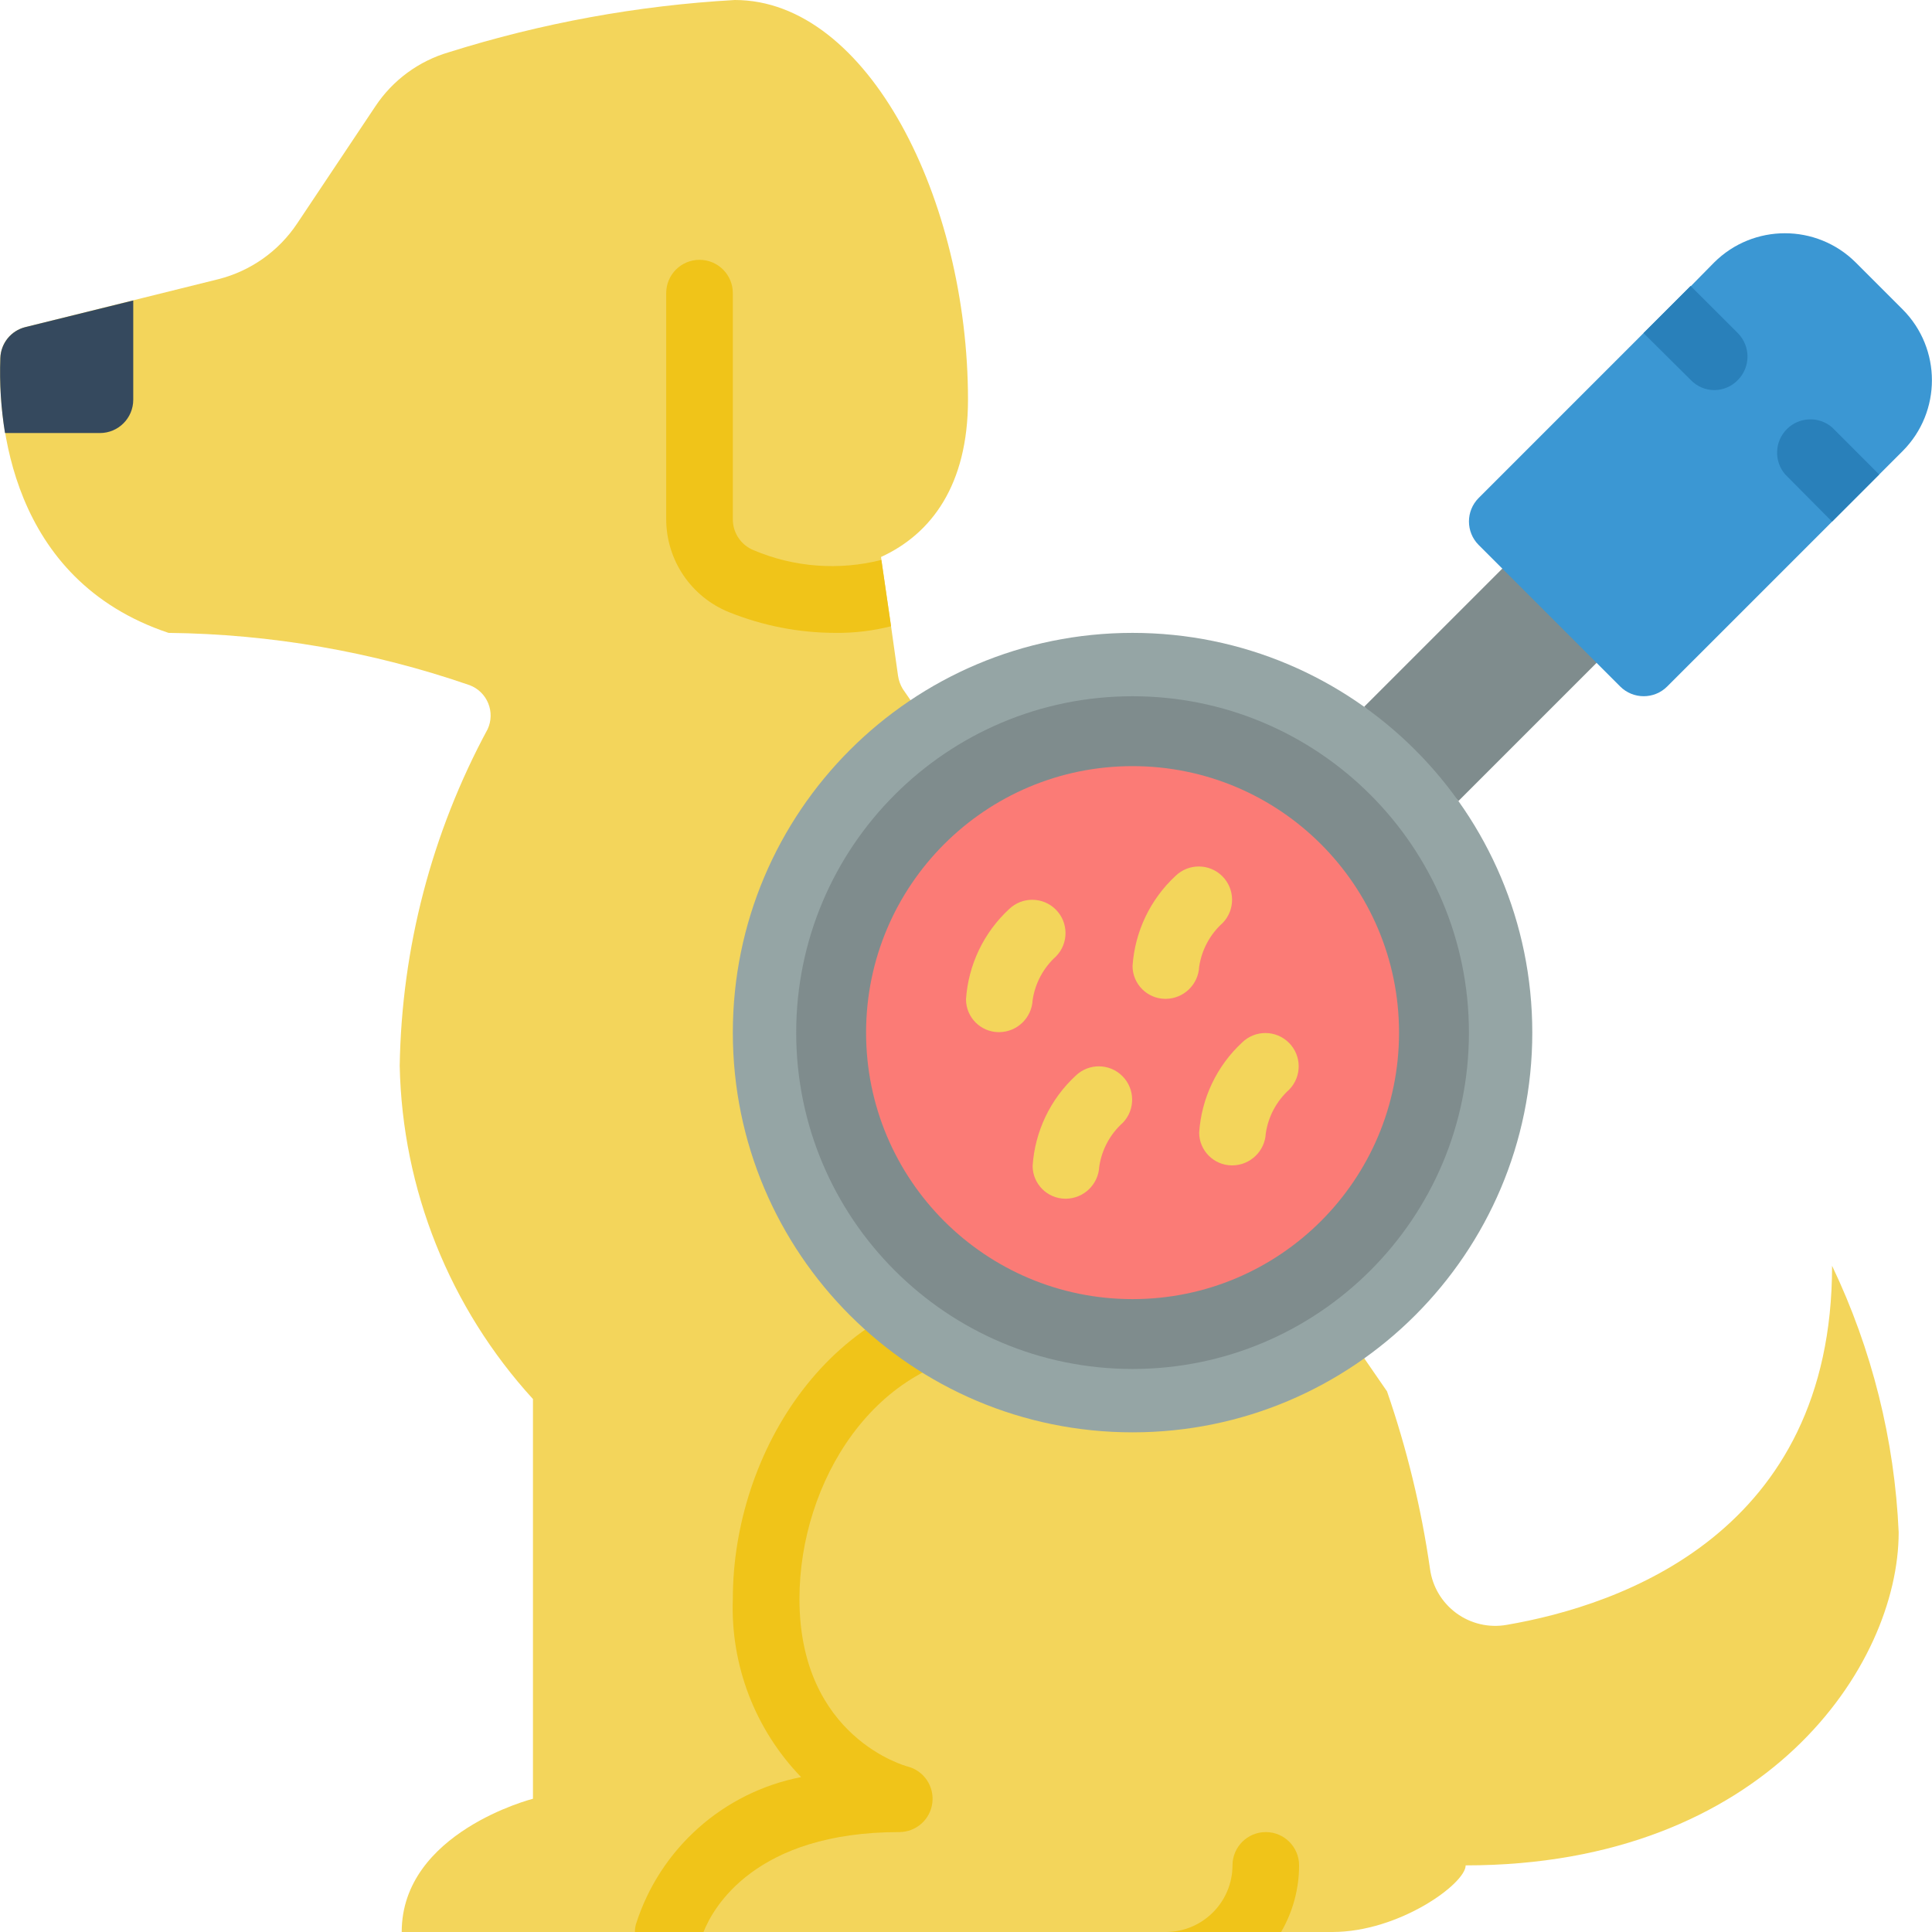
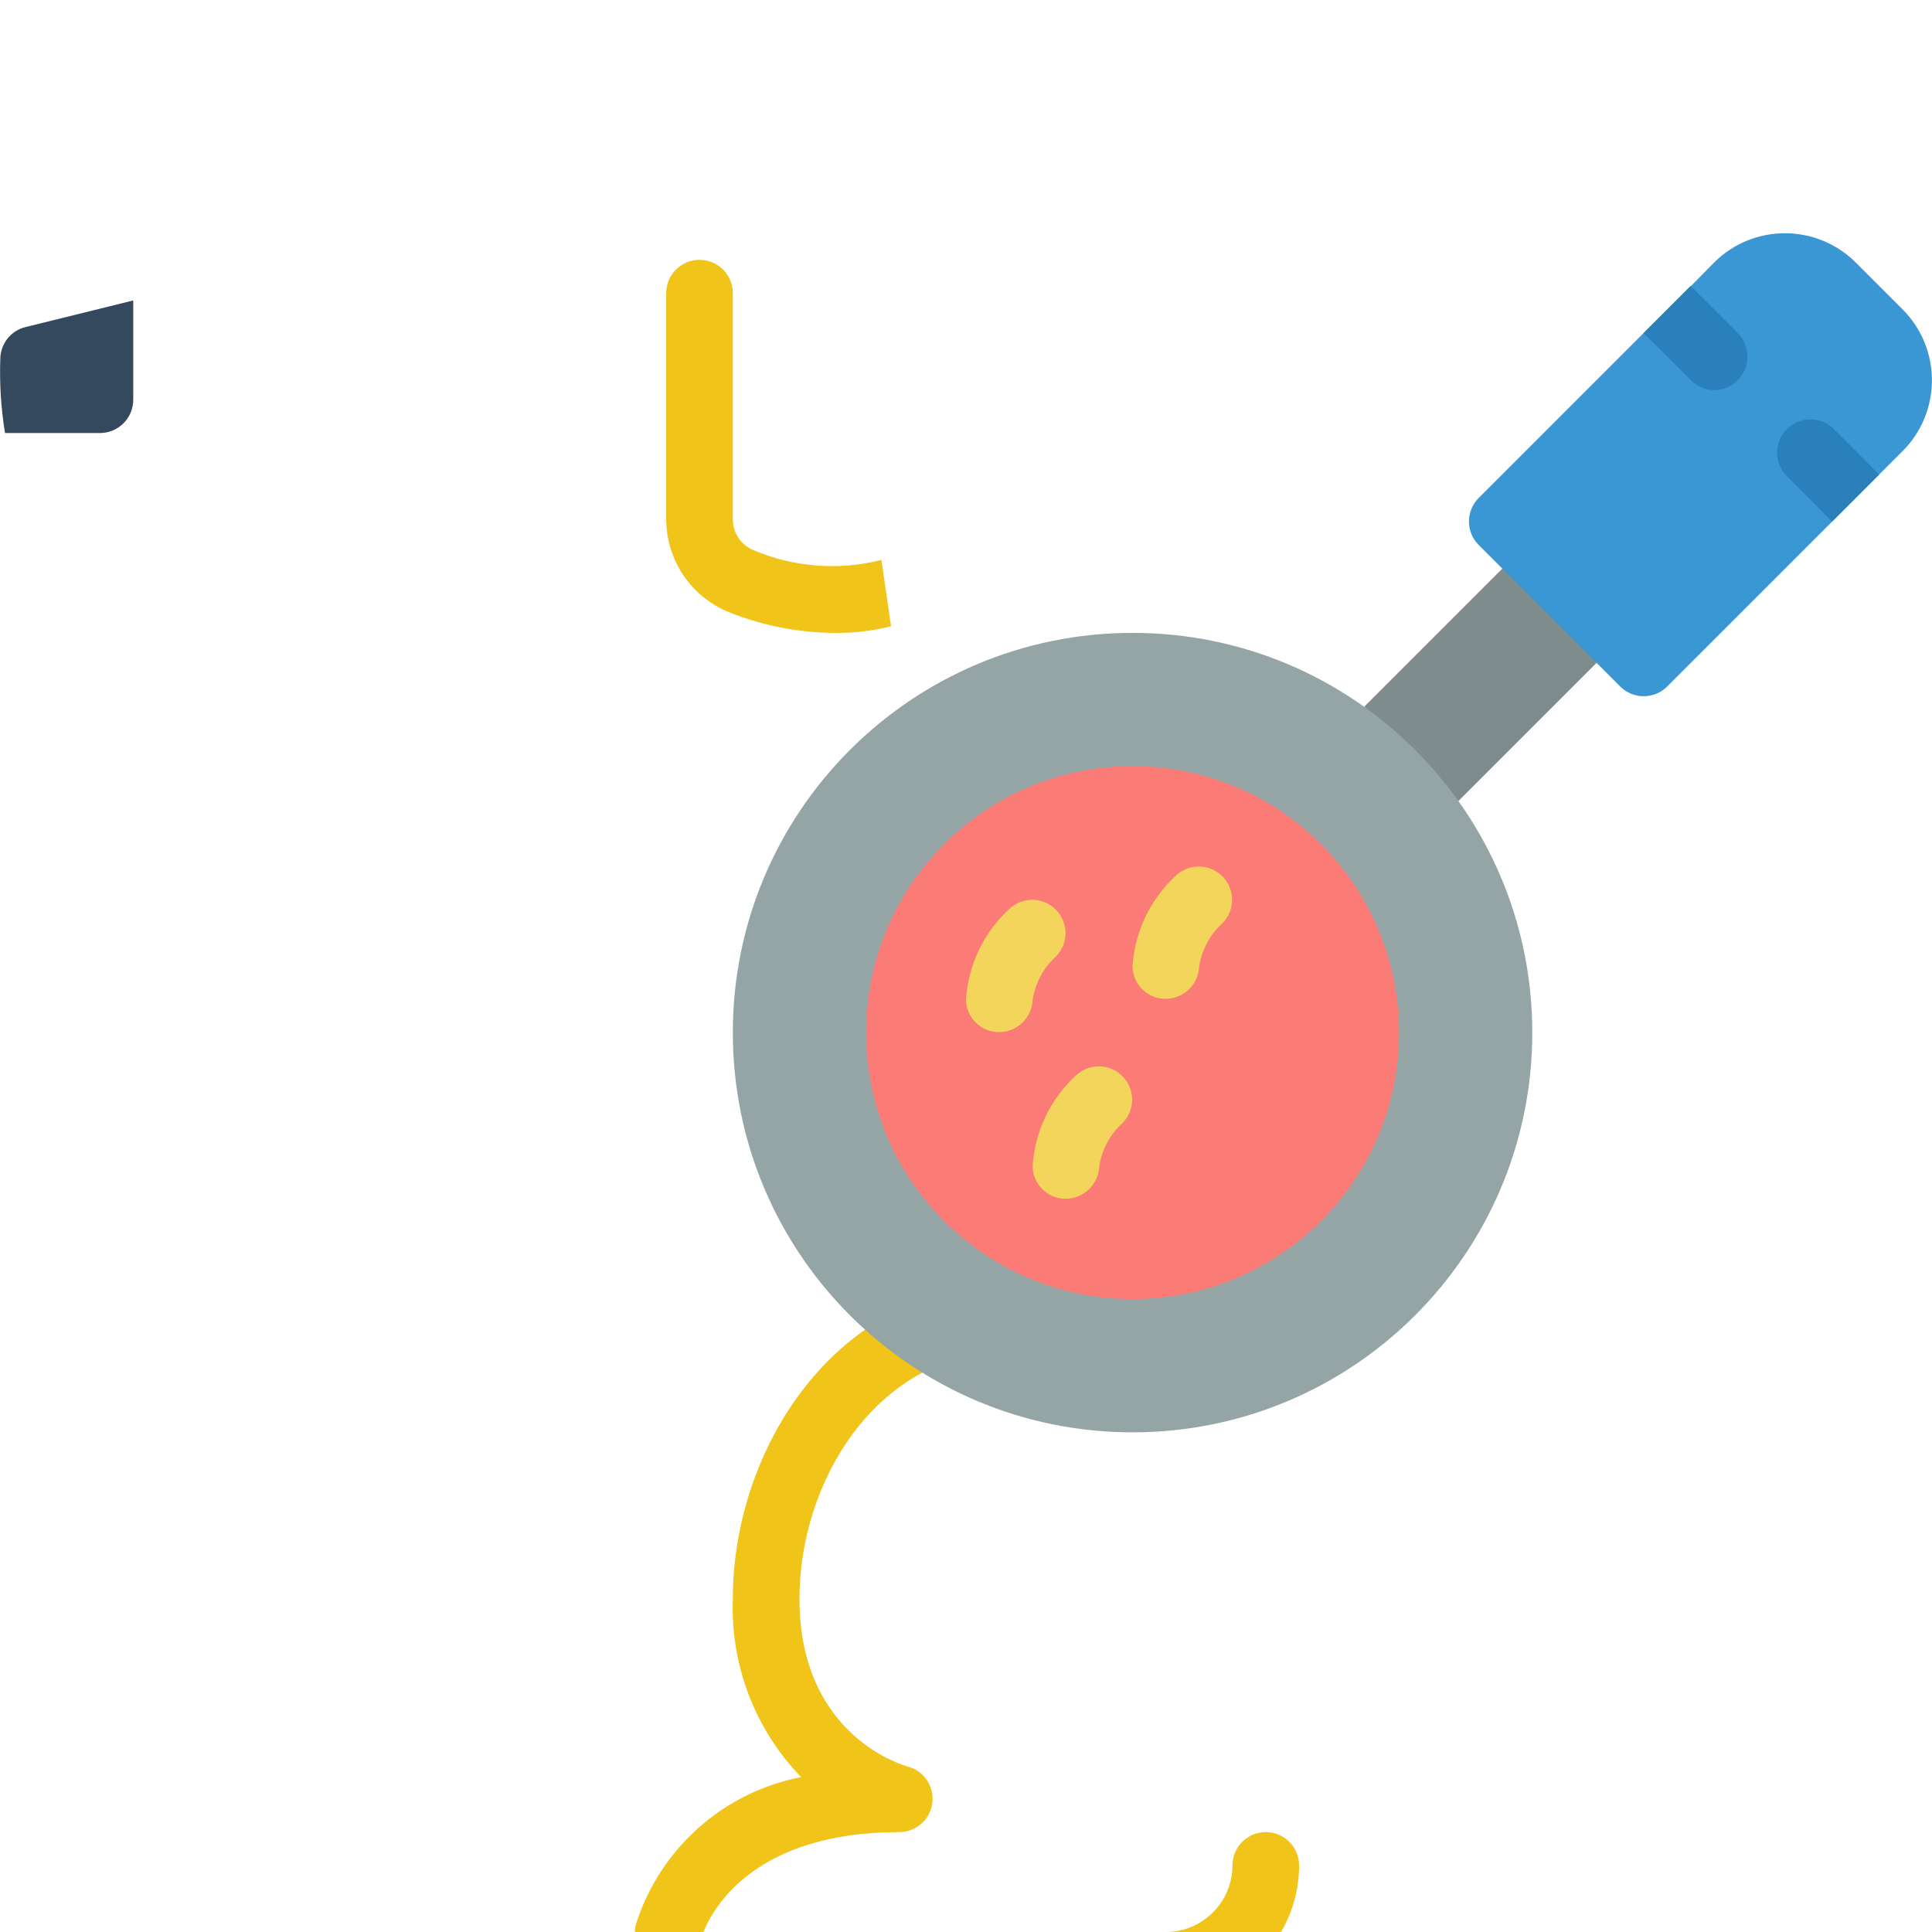
<svg xmlns="http://www.w3.org/2000/svg" width="64" height="64" viewBox="0 0 64 64" fill="none">
  <g clip-path="url(#clip0_85_2919)">
    <path d="M45.19 23.412L49.766 18.836L52.806 19.117L52.888 21.959L48.312 26.535L45.19 23.412Z" fill="#7F8C8D" />
-     <path d="M62.896 50.759C62.896 55.172 58.483 61.793 48.552 61.793C48.552 62.4 46.345 64 44.138 64H13.307C13.307 60.69 17.655 59.586 17.655 59.586V46.345C14.895 43.323 13.326 39.402 13.241 35.31C13.302 31.412 14.301 27.585 16.154 24.154C16.279 23.884 16.286 23.573 16.173 23.297C16.06 23.02 15.838 22.804 15.559 22.698C12.348 21.588 8.98 21.003 5.583 20.965C0.298 19.2 -0.066 13.915 0.011 11.862C0.026 11.373 0.364 10.954 0.839 10.836L7.239 9.247C8.305 8.976 9.233 8.32 9.843 7.404L12.436 3.52C13.009 2.657 13.869 2.024 14.863 1.732C17.939 0.764 21.123 0.182 24.342 0C28.756 0 32.066 6.621 32.066 13.241C32.066 16.066 30.852 17.688 29.186 18.45L29.197 18.549L29.517 20.745L29.749 22.389C29.772 22.541 29.824 22.687 29.903 22.819L45.947 46.091C46.607 48.002 47.084 49.971 47.371 51.972C47.451 52.56 47.767 53.09 48.245 53.439C48.724 53.789 49.325 53.929 49.909 53.826C53.705 53.175 60.69 50.77 60.69 41.931C62.01 44.696 62.761 47.698 62.896 50.759Z" fill="#F3D55B" />
    <path d="M29.517 20.745C28.915 20.898 28.296 20.972 27.674 20.965C26.468 20.963 25.274 20.731 24.154 20.281C22.897 19.776 22.072 18.558 22.069 17.203V9.71C22.069 9.101 22.563 8.607 23.172 8.607C23.782 8.607 24.276 9.101 24.276 9.71V17.203C24.275 17.655 24.551 18.062 24.971 18.229C26.307 18.793 27.791 18.905 29.197 18.549L29.517 20.745Z" fill="#F0C419" />
-     <path d="M34.163 43.586C34.181 43.879 34.082 44.167 33.887 44.386C33.692 44.606 33.418 44.739 33.126 44.756C28.965 44.988 26.483 49.114 26.483 52.965C26.483 57.567 30.025 58.505 30.058 58.516C30.598 58.651 30.952 59.167 30.885 59.72C30.818 60.272 30.35 60.688 29.793 60.69C25.026 60.69 23.625 63.183 23.305 64H21.032C21.032 63.914 21.043 63.829 21.065 63.746C21.859 61.241 23.958 59.37 26.538 58.869C25.012 57.291 24.195 55.159 24.276 52.965C24.276 48.088 27.542 42.858 32.993 42.549C33.6 42.519 34.12 42.98 34.163 43.586Z" fill="#F0C419" />
+     <path d="M34.163 43.586C33.692 44.606 33.418 44.739 33.126 44.756C28.965 44.988 26.483 49.114 26.483 52.965C26.483 57.567 30.025 58.505 30.058 58.516C30.598 58.651 30.952 59.167 30.885 59.72C30.818 60.272 30.35 60.688 29.793 60.69C25.026 60.69 23.625 63.183 23.305 64H21.032C21.032 63.914 21.043 63.829 21.065 63.746C21.859 61.241 23.958 59.37 26.538 58.869C25.012 57.291 24.195 55.159 24.276 52.965C24.276 48.088 27.542 42.858 32.993 42.549C33.6 42.519 34.12 42.98 34.163 43.586Z" fill="#F0C419" />
    <path d="M43.034 61.793C43.034 62.568 42.828 63.33 42.438 64H38.621C39.838 63.996 40.824 63.01 40.828 61.793C40.828 61.184 41.322 60.69 41.931 60.69C42.54 60.69 43.034 61.184 43.034 61.793Z" fill="#F0C419" />
    <path d="M4.414 9.953V13.241C4.414 13.851 3.92 14.345 3.31 14.345H0.166C0.032 13.524 -0.02 12.693 0.011 11.862C0.027 11.373 0.364 10.954 0.839 10.836L4.414 9.953Z" fill="#35495E" />
    <path d="M37.517 47.448C44.83 47.448 50.759 41.52 50.759 34.207C50.759 26.894 44.83 20.965 37.517 20.965C30.204 20.965 24.276 26.894 24.276 34.207C24.276 41.52 30.204 47.448 37.517 47.448Z" fill="#95A5A5" />
-     <path d="M37.517 45.349C43.671 45.349 48.66 40.361 48.66 34.207C48.66 28.053 43.671 23.064 37.517 23.064C31.363 23.064 26.375 28.053 26.375 34.207C26.375 40.361 31.363 45.349 37.517 45.349Z" fill="#7F8C8D" />
    <path d="M63.029 14.941L55.227 22.742C54.797 23.17 54.102 23.17 53.672 22.742L48.982 18.052C48.554 17.622 48.554 16.927 48.982 16.497L54.444 11.034L56 9.479H56.011L56.783 8.695C58.08 7.404 60.176 7.404 61.473 8.695L63.029 10.251C64.32 11.548 64.32 13.644 63.029 14.941Z" fill="#3B97D3" />
    <path d="M62.245 15.713V15.724L60.69 17.28L59.134 15.713C58.759 15.275 58.784 14.623 59.192 14.215C59.599 13.807 60.252 13.782 60.69 14.157L62.245 15.713Z" fill="#2980BA" />
    <path d="M57.567 12.59C57.363 12.802 57.083 12.922 56.789 12.922C56.495 12.922 56.215 12.802 56.011 12.59L54.444 11.034L56 9.479H56.011L57.567 11.034C57.995 11.465 57.995 12.16 57.567 12.59Z" fill="#2980BA" />
    <path d="M37.517 43.035C42.393 43.035 46.345 39.082 46.345 34.207C46.345 29.332 42.393 25.379 37.517 25.379C32.642 25.379 28.69 29.332 28.69 34.207C28.69 39.082 32.642 43.035 37.517 43.035Z" fill="#FB7B76" />
    <path d="M33.103 34.191H33.076C32.48 34.184 32.001 33.699 32 33.103C32.077 31.962 32.587 30.893 33.427 30.116C33.86 29.698 34.548 29.704 34.974 30.13C35.399 30.555 35.405 31.244 34.987 31.677C34.566 32.055 34.29 32.569 34.207 33.129C34.178 33.719 33.694 34.185 33.103 34.191Z" fill="#F3D55B" />
    <path d="M35.31 39.709H35.283C34.687 39.701 34.208 39.216 34.207 38.621C34.283 37.479 34.794 36.411 35.633 35.634C36.066 35.215 36.755 35.221 37.18 35.647C37.606 36.073 37.612 36.761 37.194 37.194C36.772 37.572 36.496 38.086 36.414 38.646C36.385 39.236 35.901 39.702 35.31 39.709Z" fill="#F3D55B" />
-     <path d="M40.828 38.605H40.8C40.204 38.597 39.725 38.113 39.724 37.517C39.801 36.376 40.311 35.307 41.151 34.53C41.584 34.112 42.272 34.118 42.698 34.544C43.123 34.969 43.129 35.657 42.711 36.09C42.29 36.469 42.014 36.982 41.931 37.543C41.902 38.133 41.418 38.598 40.828 38.605Z" fill="#F3D55B" />
    <path d="M38.621 33.088H38.593C37.998 33.08 37.519 32.596 37.517 32C37.594 30.859 38.105 29.79 38.944 29.013C39.377 28.595 40.065 28.601 40.491 29.026C40.917 29.452 40.922 30.14 40.504 30.573C40.083 30.951 39.807 31.465 39.724 32.025C39.695 32.615 39.212 33.081 38.621 33.088Z" fill="#F3D55B" />
  </g>
  <defs>
    <clipPath id="clip0_85_2919">
      <rect width="64" height="64" fill="white" />
    </clipPath>
  </defs>
</svg>